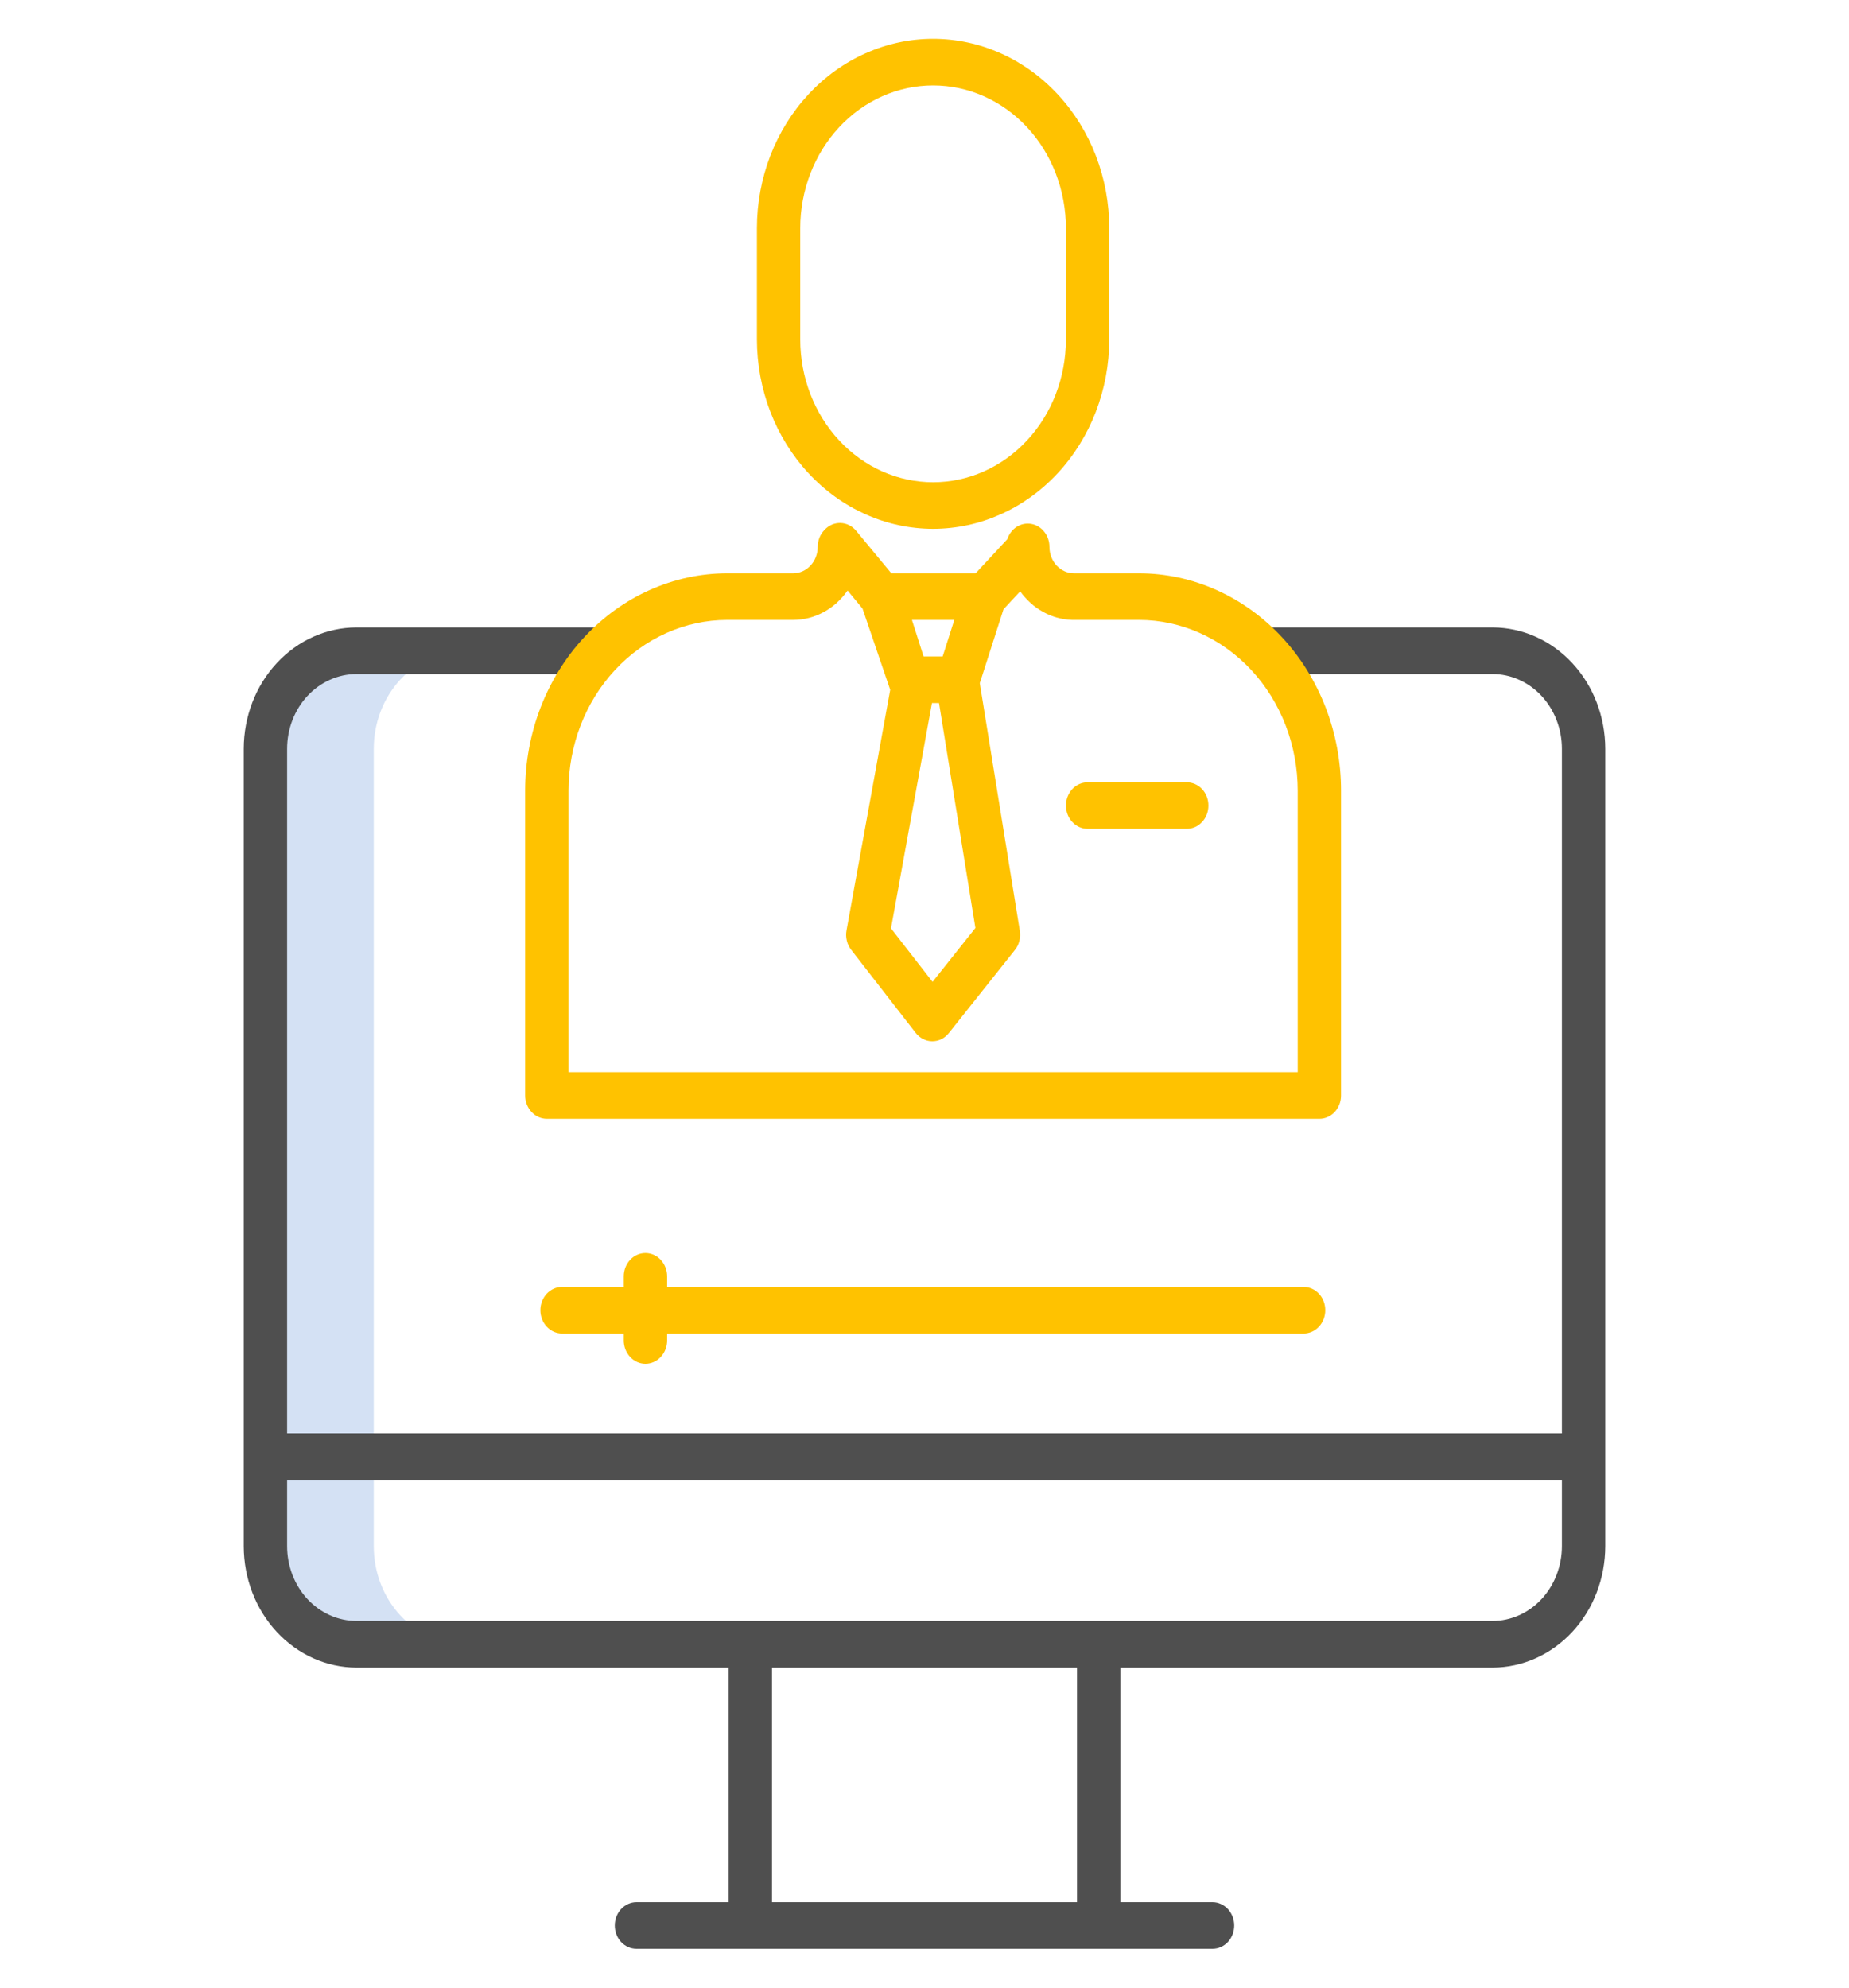
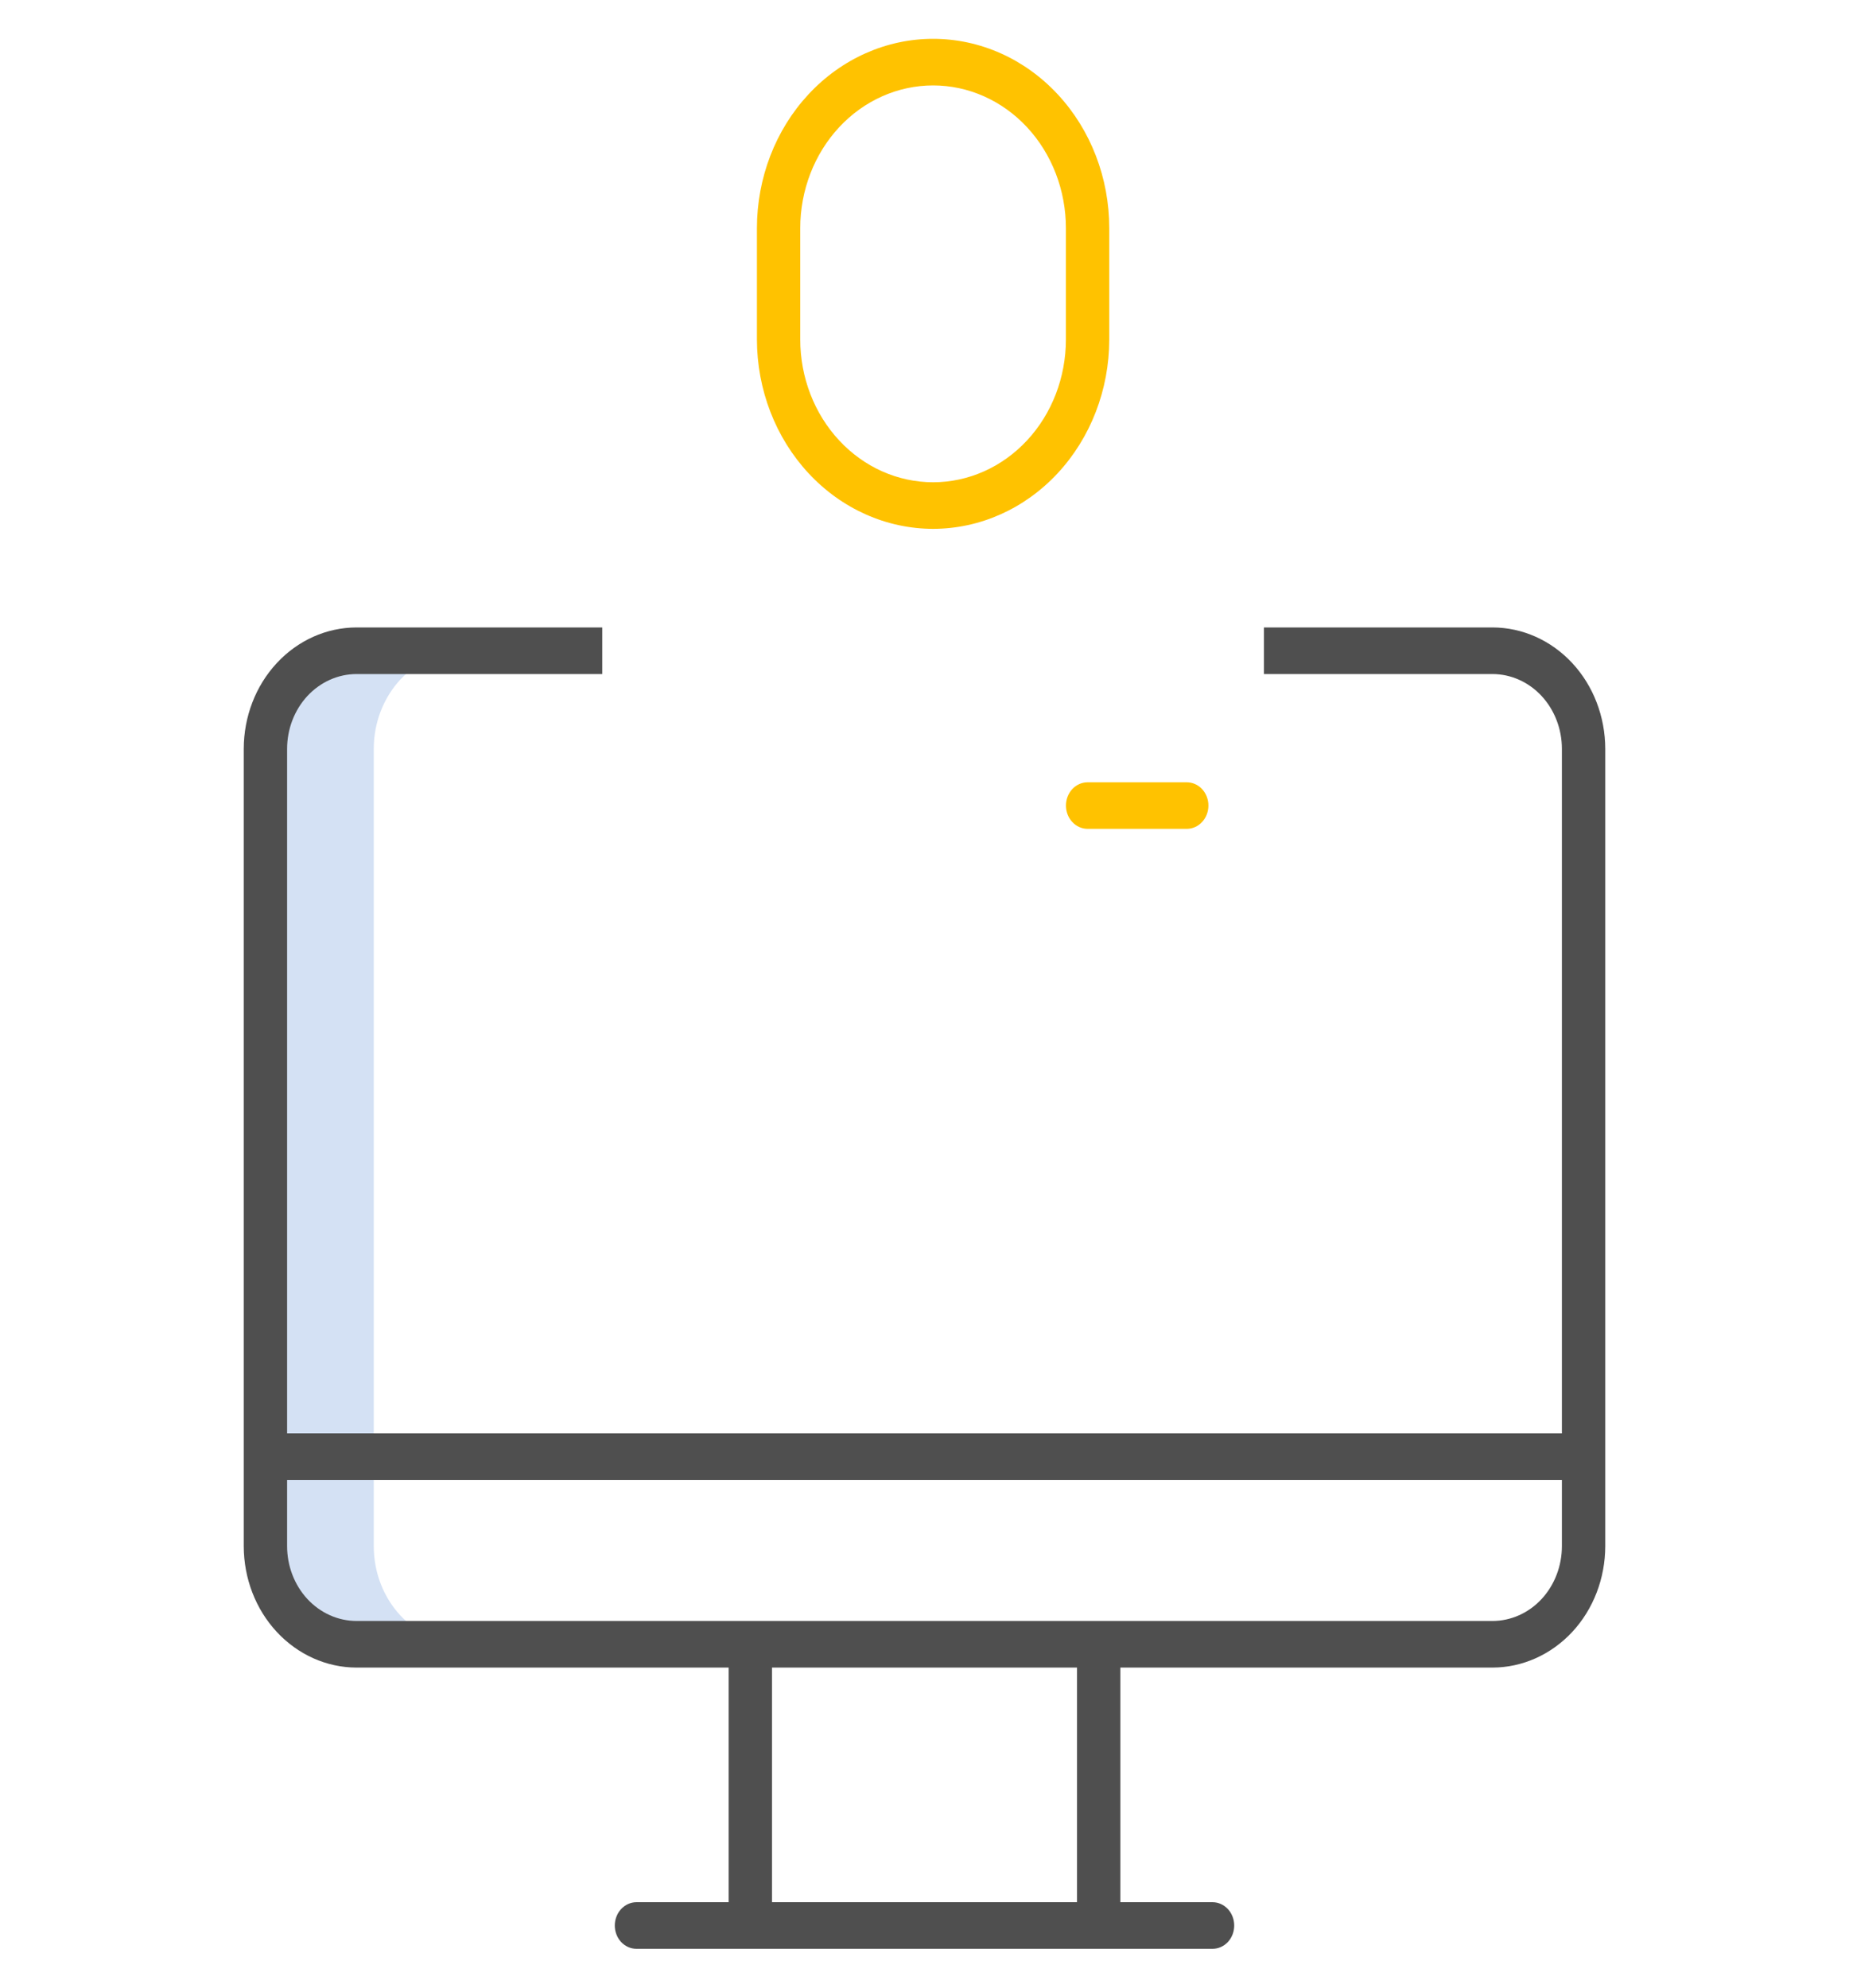
<svg xmlns="http://www.w3.org/2000/svg" width="40" height="43" viewBox="0 0 40 43" fill="none">
  <path d="M8.086 33.449V16.2C8.085 15.638 8.293 15.098 8.662 14.7C9.031 14.302 9.533 14.078 10.056 14.078H7.712C7.189 14.078 6.688 14.302 6.318 14.7C5.949 15.098 5.742 15.638 5.742 16.2V33.449C5.742 34.012 5.949 34.551 6.318 34.949C6.687 35.347 7.189 35.572 7.712 35.572H10.056C9.532 35.572 9.031 35.347 8.662 34.949C8.292 34.551 8.085 34.012 8.086 33.449Z" fill="#D4E1F4" />
  <path d="M32.288 13.574H27.343V14.582H32.288C32.687 14.583 33.069 14.754 33.35 15.057C33.631 15.361 33.789 15.772 33.789 16.2V31.008H6.211V16.2C6.211 15.772 6.369 15.361 6.65 15.057C6.932 14.754 7.313 14.583 7.712 14.582H13.029V13.574H7.712C7.065 13.575 6.445 13.852 5.988 14.345C5.53 14.837 5.274 15.505 5.273 16.2V33.45C5.274 34.145 5.53 34.813 5.988 35.305C6.445 35.797 7.065 36.075 7.712 36.076H15.763V41.152H13.768C13.644 41.152 13.525 41.206 13.437 41.3C13.349 41.395 13.3 41.523 13.3 41.656C13.3 41.79 13.349 41.918 13.437 42.013C13.525 42.107 13.644 42.16 13.768 42.16H26.232C26.356 42.16 26.475 42.107 26.563 42.013C26.651 41.918 26.7 41.79 26.7 41.656C26.7 41.523 26.651 41.395 26.563 41.3C26.475 41.206 26.356 41.152 26.232 41.152H24.237V36.076H32.288C32.935 36.075 33.555 35.797 34.013 35.305C34.47 34.813 34.726 34.145 34.727 33.45V16.2C34.726 15.505 34.47 14.837 34.013 14.345C33.555 13.852 32.935 13.575 32.288 13.574ZM23.299 41.152H16.701V36.076H23.299V41.152ZM32.288 35.068H7.712C7.313 35.067 6.932 34.896 6.65 34.593C6.369 34.289 6.211 33.878 6.211 33.45V32.016H33.789V33.45C33.789 33.878 33.631 34.289 33.35 34.593C33.069 34.896 32.687 35.067 32.288 35.068Z" fill="#4F4F4F" />
-   <path d="M28.201 27.841H14.432V27.612C14.432 27.478 14.382 27.35 14.294 27.255C14.207 27.161 14.087 27.108 13.963 27.108C13.839 27.108 13.719 27.161 13.632 27.255C13.544 27.35 13.494 27.478 13.494 27.612V27.841H12.159C12.035 27.841 11.916 27.894 11.828 27.988C11.74 28.083 11.69 28.211 11.69 28.345C11.69 28.478 11.74 28.607 11.828 28.701C11.916 28.796 12.035 28.849 12.159 28.849H13.494V29C13.494 29.134 13.544 29.262 13.632 29.356C13.719 29.451 13.839 29.504 13.963 29.504C14.087 29.504 14.207 29.451 14.294 29.356C14.382 29.262 14.432 29.134 14.432 29V28.849H28.201C28.326 28.849 28.445 28.796 28.533 28.701C28.621 28.607 28.67 28.478 28.67 28.345C28.67 28.211 28.621 28.083 28.533 27.988C28.445 27.894 28.326 27.841 28.201 27.841Z" fill="#FFC200" />
  <path d="M20.186 11.441C21.197 11.44 22.165 11.008 22.88 10.239C23.594 9.471 23.996 8.43 23.997 7.344V4.937C23.997 3.85 23.596 2.808 22.881 2.04C22.166 1.271 21.197 0.84 20.186 0.84C19.175 0.84 18.206 1.271 17.491 2.04C16.776 2.808 16.375 3.85 16.375 4.937V7.344C16.376 8.43 16.778 9.471 17.492 10.239C18.207 11.008 19.176 11.44 20.186 11.441ZM17.312 4.937C17.312 4.118 17.615 3.332 18.154 2.752C18.693 2.173 19.424 1.848 20.186 1.848C20.948 1.848 21.679 2.173 22.218 2.752C22.757 3.332 23.059 4.118 23.059 4.937V7.344C23.059 8.163 22.757 8.949 22.218 9.528C21.679 10.108 20.948 10.433 20.186 10.433C19.424 10.433 18.693 10.108 18.154 9.528C17.615 8.949 17.312 8.163 17.312 7.344V4.937Z" fill="#FFC200" />
-   <path d="M24.643 12.403H23.234C23.093 12.403 22.958 12.342 22.858 12.235C22.759 12.128 22.703 11.982 22.703 11.831C22.703 11.712 22.664 11.597 22.592 11.506C22.521 11.415 22.422 11.354 22.312 11.334C22.203 11.314 22.091 11.336 21.995 11.397C21.9 11.458 21.828 11.553 21.791 11.665L21.106 12.403H19.283L18.521 11.483C18.479 11.431 18.427 11.39 18.369 11.361C18.311 11.332 18.248 11.316 18.184 11.314C18.121 11.312 18.057 11.324 17.998 11.349C17.938 11.375 17.884 11.413 17.839 11.462L17.827 11.475C17.739 11.57 17.69 11.697 17.69 11.831C17.69 11.982 17.634 12.128 17.534 12.235C17.435 12.342 17.299 12.403 17.159 12.403H15.73C14.571 12.405 13.46 12.901 12.641 13.783C11.822 14.664 11.362 15.858 11.361 17.104V23.7C11.361 23.833 11.411 23.961 11.499 24.056C11.586 24.15 11.706 24.203 11.83 24.203H28.543C28.667 24.203 28.786 24.15 28.874 24.056C28.962 23.961 29.011 23.833 29.011 23.7V17.104C29.011 15.858 28.55 14.664 27.731 13.783C26.912 12.901 25.802 12.405 24.643 12.403ZM20.645 13.411L20.393 14.202H19.98L19.728 13.411H20.645ZM20.161 15.21H20.314L21.101 20.076L20.174 21.241L19.275 20.084L20.161 15.21ZM28.074 23.195H12.299V17.104C12.299 16.126 12.661 15.187 13.304 14.495C13.947 13.803 14.819 13.413 15.73 13.411H17.159C17.387 13.411 17.613 13.354 17.817 13.243C18.022 13.133 18.199 12.972 18.336 12.775L18.659 13.166L19.258 14.923L18.313 20.127C18.299 20.2 18.301 20.276 18.319 20.349C18.336 20.422 18.368 20.489 18.413 20.547L19.809 22.345C19.853 22.402 19.908 22.447 19.97 22.478C20.031 22.509 20.098 22.526 20.167 22.526H20.169C20.237 22.526 20.304 22.511 20.366 22.48C20.427 22.45 20.482 22.405 20.526 22.35L21.956 20.551C22.001 20.495 22.034 20.428 22.052 20.357C22.07 20.285 22.074 20.21 22.062 20.137L21.196 14.78L21.709 13.181L22.07 12.793C22.202 12.978 22.37 13.13 22.564 13.237C22.757 13.344 22.97 13.403 23.188 13.411C23.196 13.411 23.205 13.411 23.214 13.411H24.643C25.553 13.413 26.425 13.803 27.069 14.495C27.712 15.188 28.073 16.126 28.074 17.104V23.195Z" fill="#FFC200" />
  <path d="M25.674 16.924H23.528C23.404 16.924 23.285 16.977 23.197 17.071C23.109 17.166 23.06 17.294 23.06 17.427C23.06 17.561 23.109 17.689 23.197 17.783C23.285 17.878 23.404 17.931 23.528 17.931H25.674C25.798 17.931 25.917 17.878 26.005 17.783C26.093 17.689 26.142 17.561 26.142 17.427C26.142 17.294 26.093 17.166 26.005 17.071C25.917 16.977 25.798 16.924 25.674 16.924Z" fill="#FFC200" />
</svg>